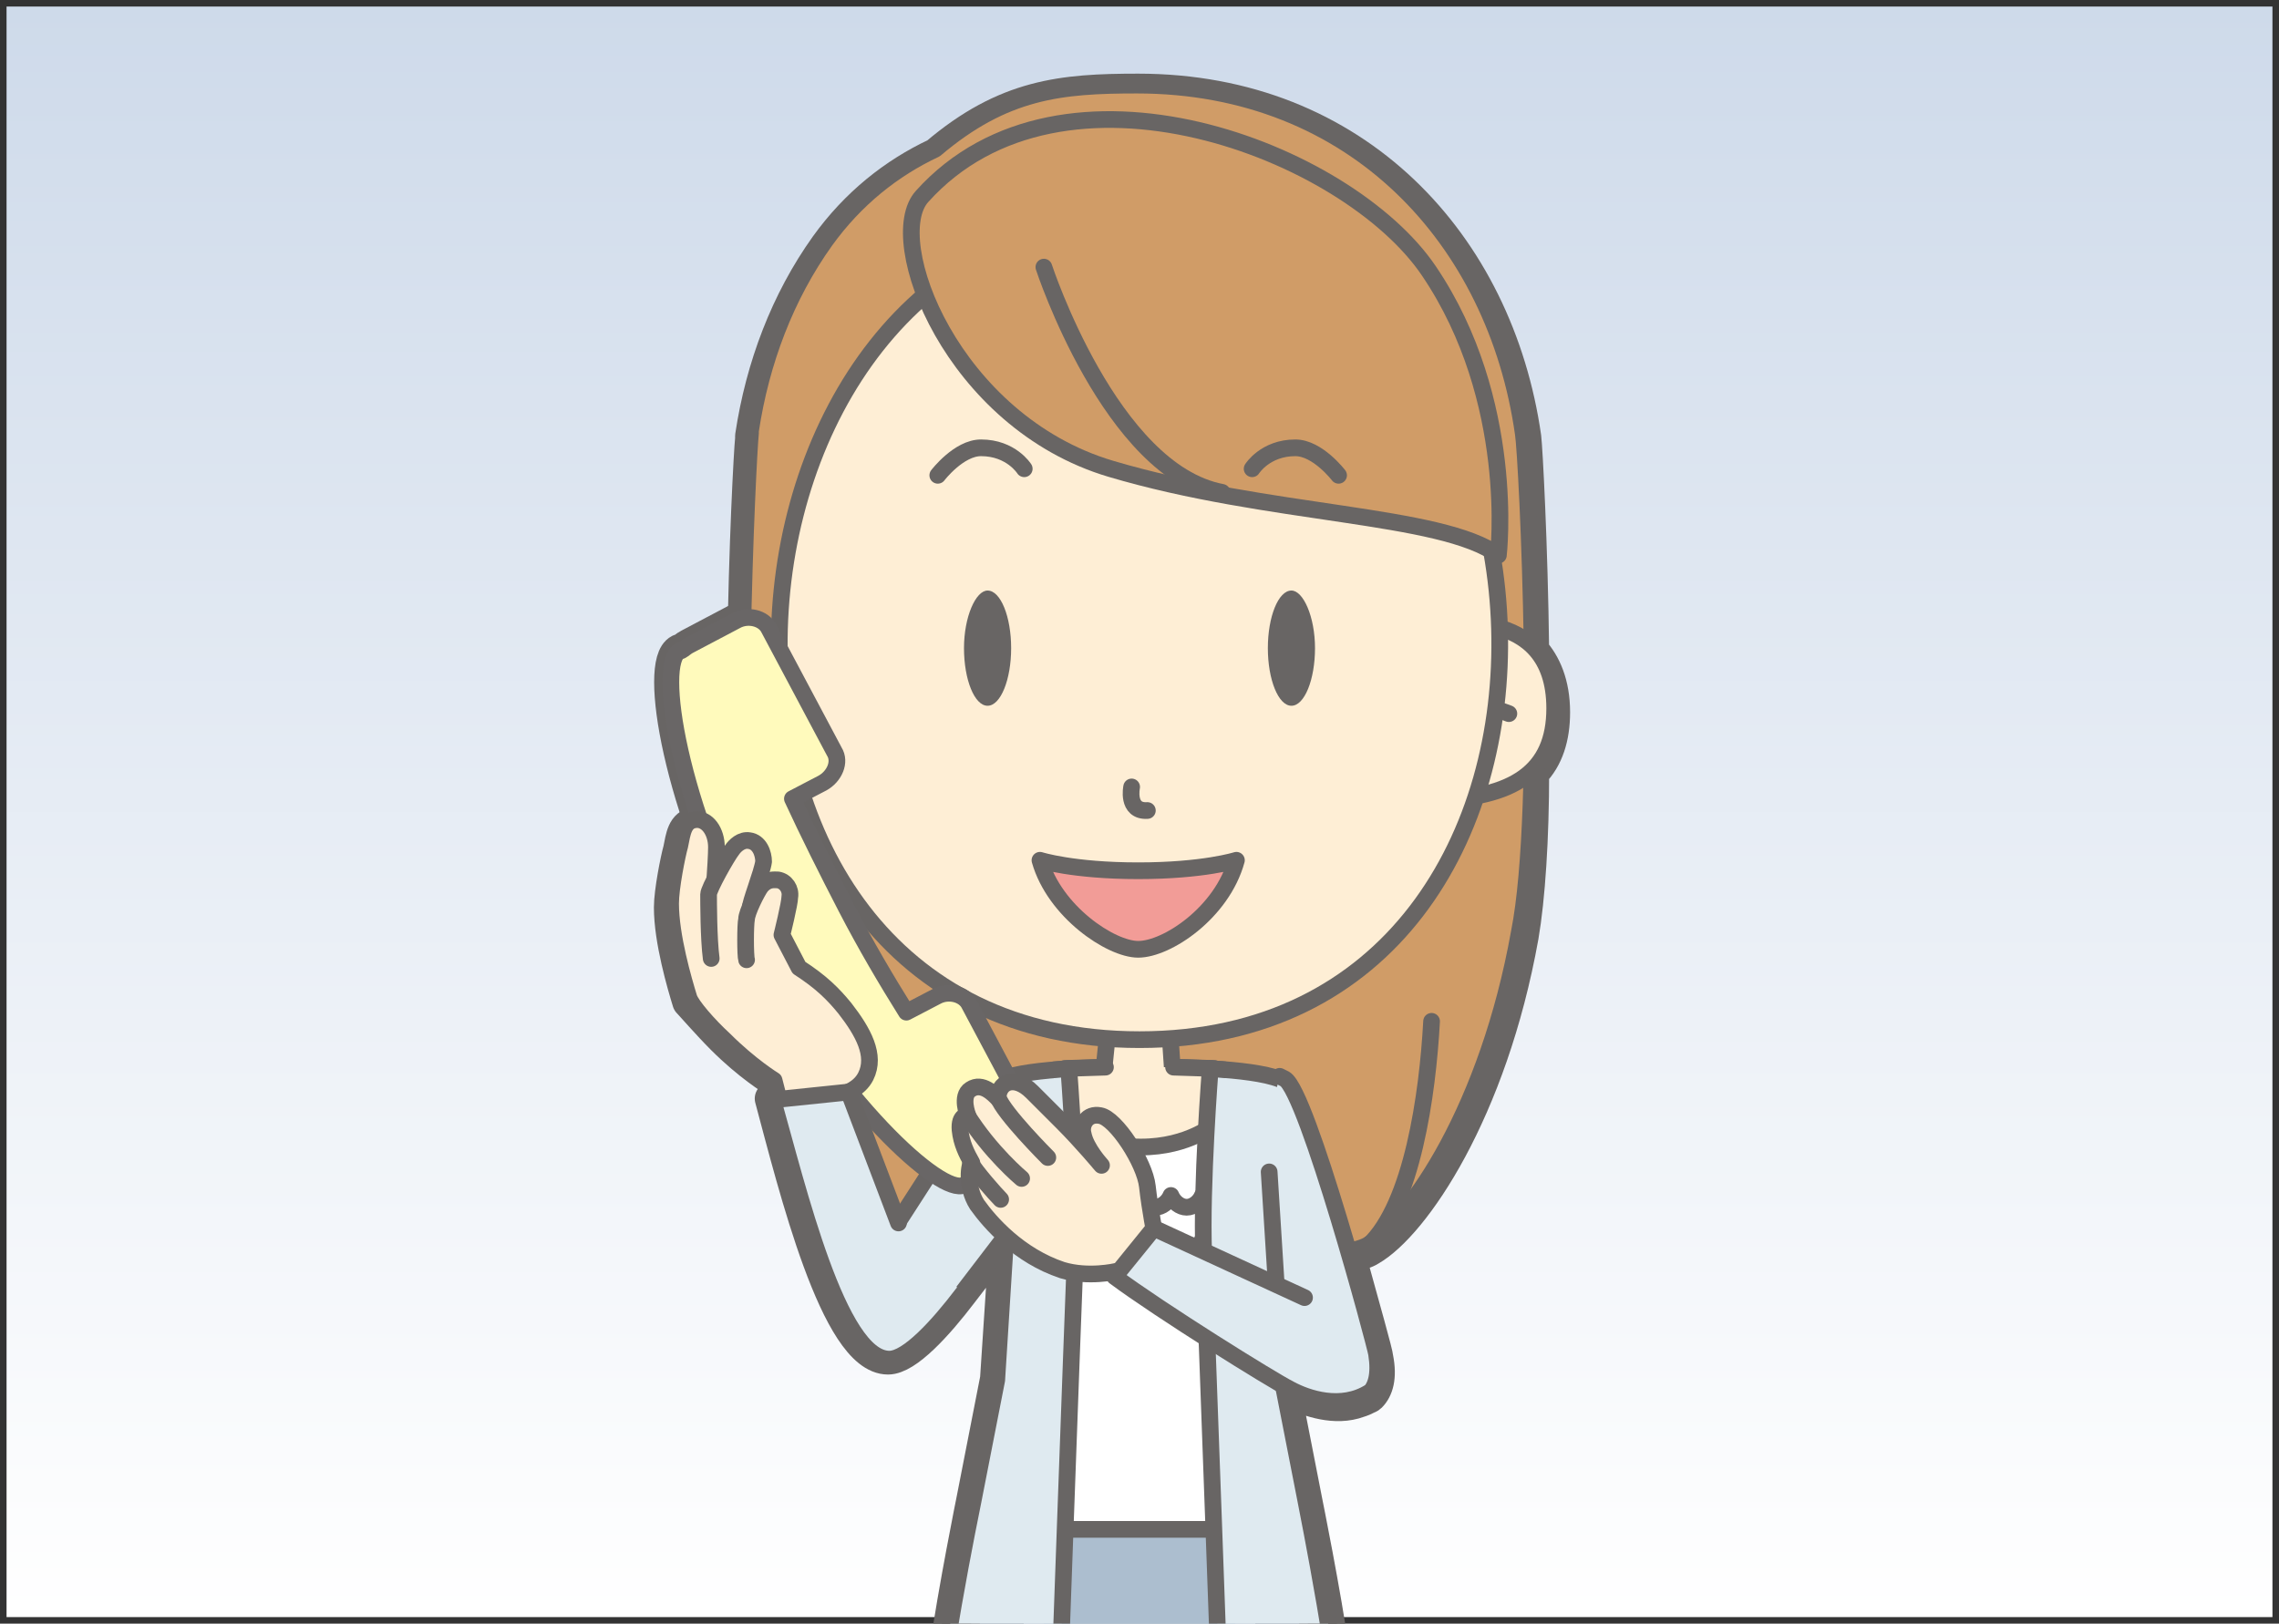
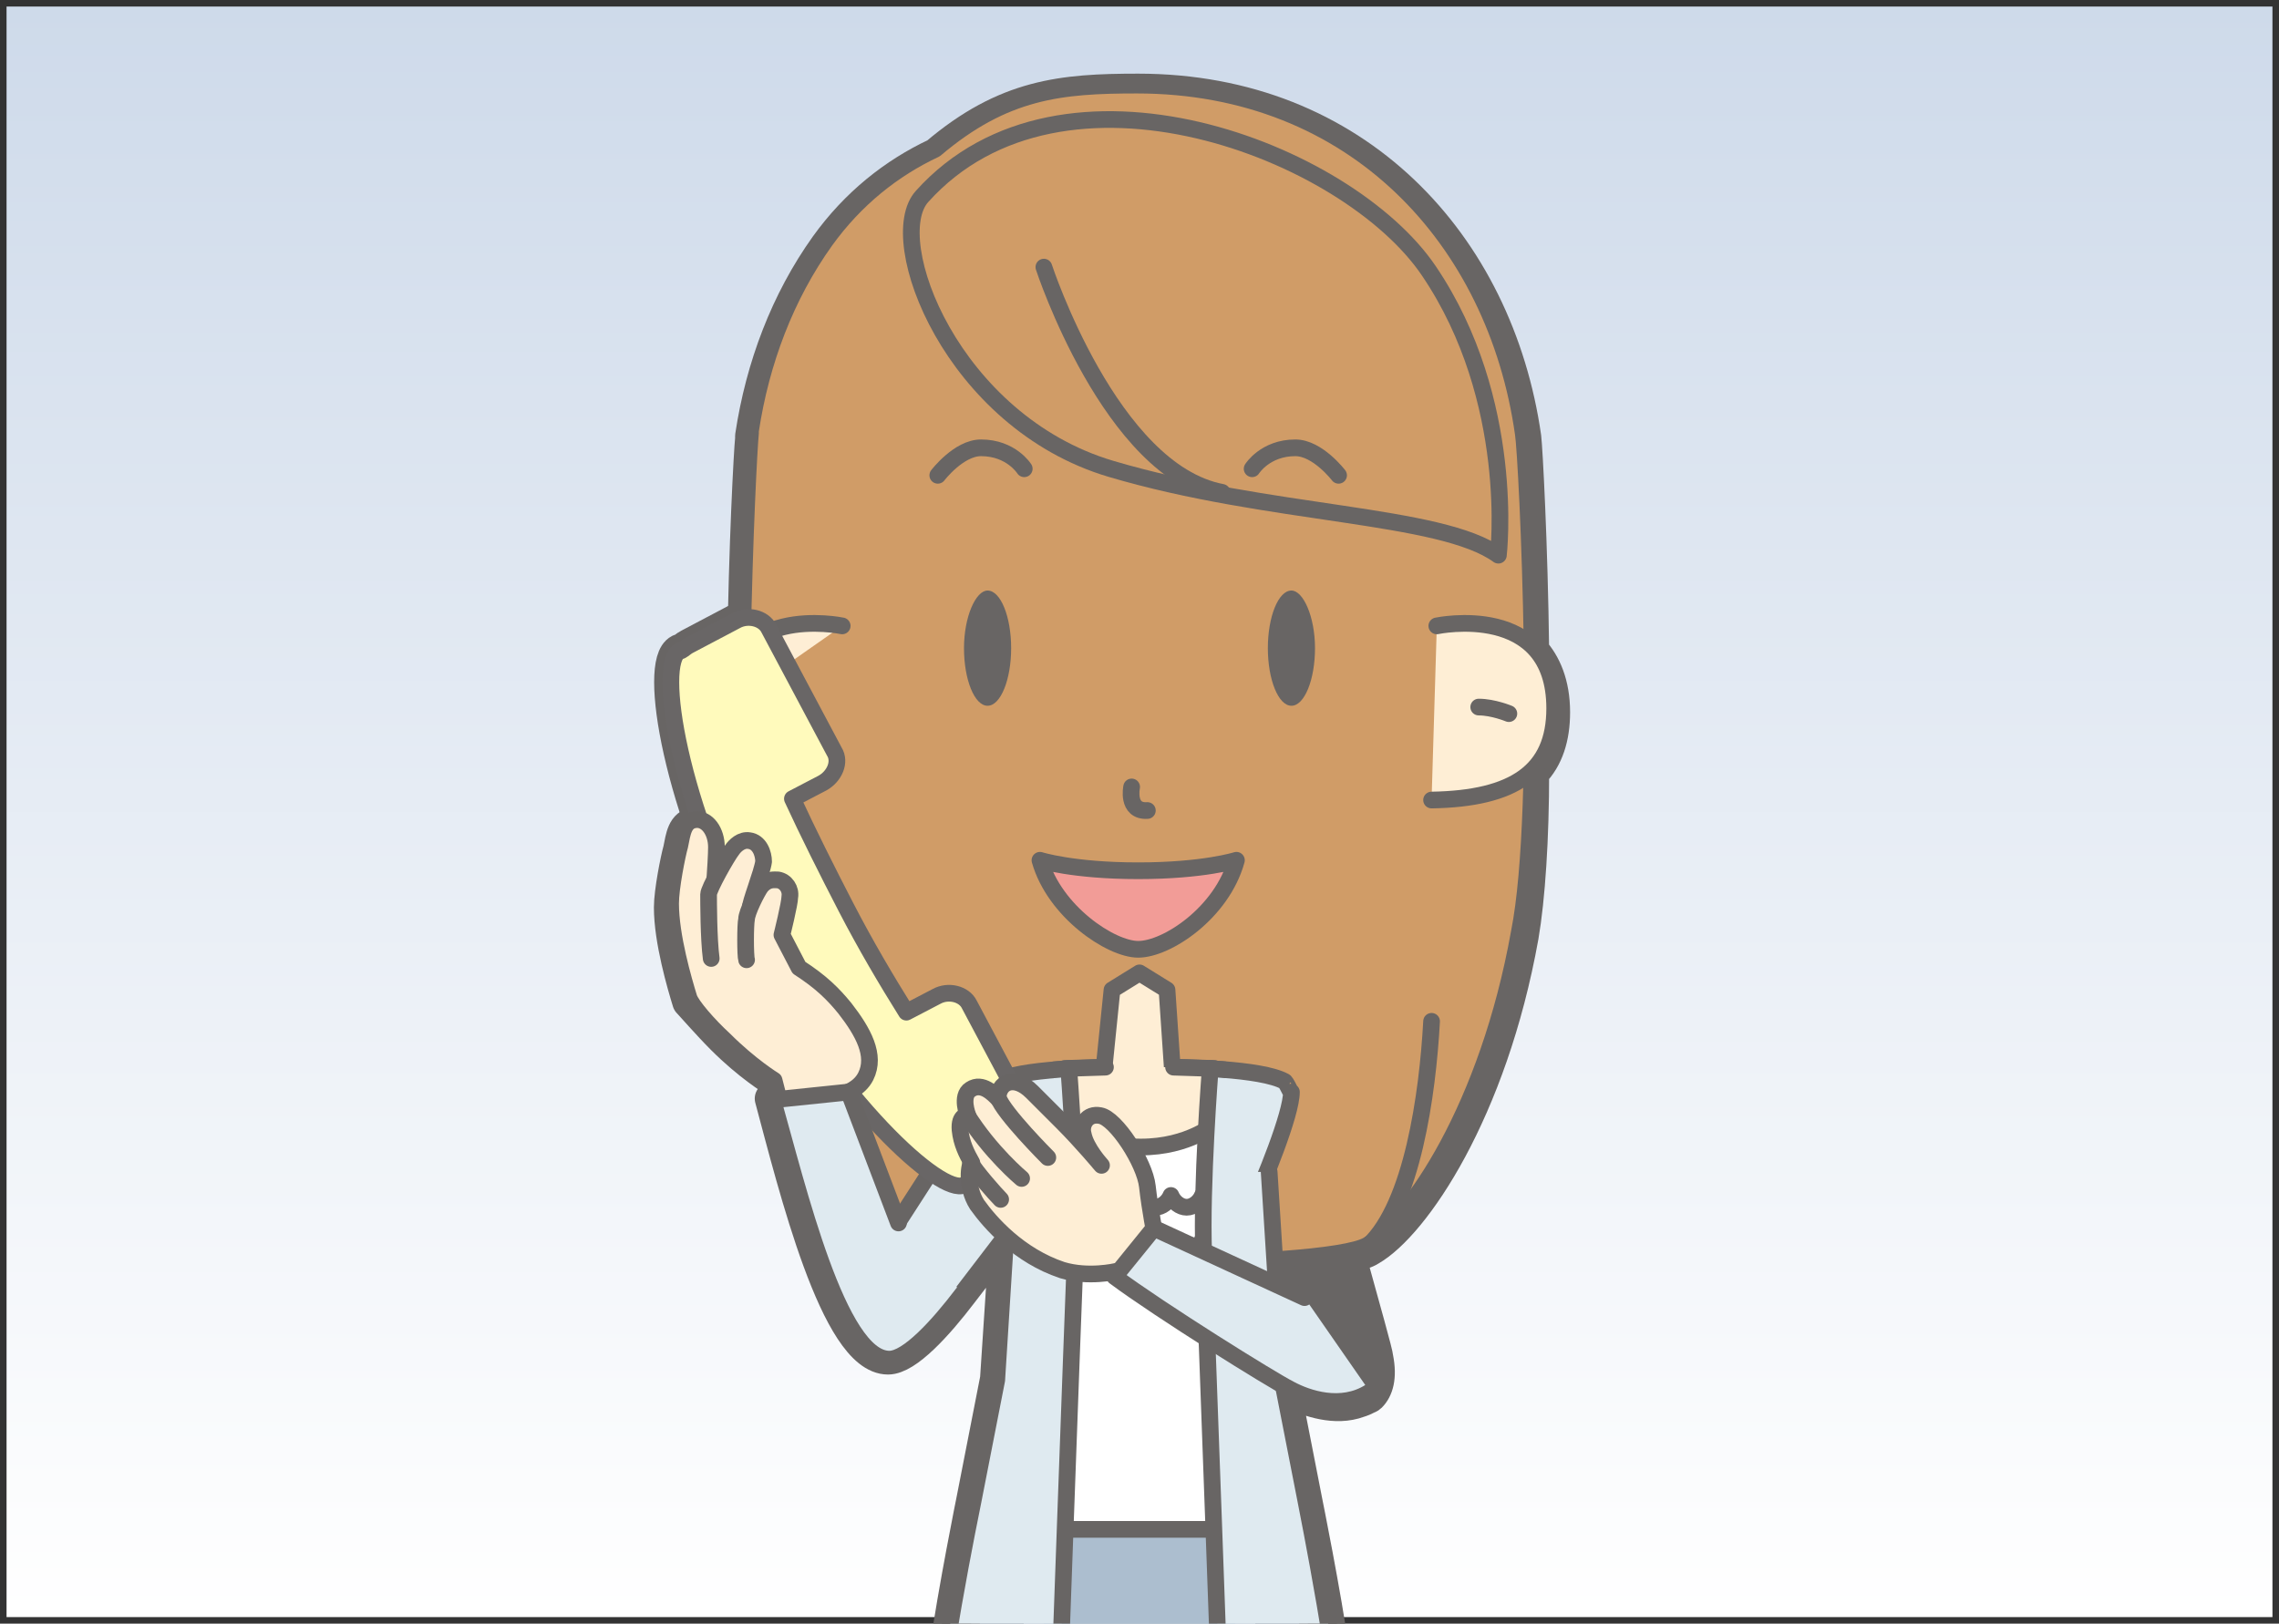
<svg xmlns="http://www.w3.org/2000/svg" xmlns:xlink="http://www.w3.org/1999/xlink" version="1.1" id="レイヤー_1" x="0px" y="0px" viewBox="0 0 174 124" style="enable-background:new 0 0 174 124;" xml:space="preserve">
  <rect x="0" y="0" width="174" height="124" fill="#333333" stroke="none" />
  <style type="text/css">
	.st0{fill:url(#SVGID_1_);}
	.st1{clip-path:url(#SVGID_3_);}
	.st2{fill:#686564;}
	.st3{fill:none;stroke:#686564;stroke-width:2.55;stroke-linecap:round;stroke-linejoin:round;}
	.st4{fill:#686564;stroke:#686564;stroke-width:2.55;stroke-linecap:round;stroke-linejoin:round;}
	.st5{fill:#D09C67;stroke:#686564;stroke-width:1.275;stroke-linecap:round;stroke-linejoin:round;}
	.st6{fill:none;stroke:#686564;stroke-width:1.275;stroke-linecap:round;stroke-linejoin:round;}
	.st7{fill:#DFEAF0;stroke:#686564;stroke-width:1.275;stroke-linecap:round;stroke-linejoin:round;}
	.st8{fill:#FEEED5;stroke:#686564;stroke-width:1.275;stroke-linecap:round;stroke-linejoin:round;}
	.st9{fill:#FFFFFF;stroke:#686564;stroke-width:1.275;stroke-linecap:round;stroke-linejoin:round;}
	.st10{fill:#ACBECF;stroke:#686564;stroke-width:1.275;stroke-linecap:round;stroke-linejoin:round;}
	.st11{fill:#ACBECF;}
	.st12{fill:#F29C97;stroke:#686564;stroke-width:1.275;stroke-linecap:round;stroke-linejoin:round;}
	.st13{fill:#FFFABC;}
	.st14{fill:none;stroke:#696666;stroke-width:1.275;stroke-linecap:round;stroke-linejoin:round;}
</style>
  <linearGradient id="SVGID_1_" gradientUnits="userSpaceOnUse" x1="87" y1="123.503" x2="87" y2="0.497">
    <stop offset="0" style="stop-color:#FFFFFF" />
    <stop offset="0" style="stop-color:#FFFFFF" />
    <stop offset="1" style="stop-color:#CEDAEA" />
  </linearGradient>
  <rect x="0.5" y="0.5" class="st0" width="173" height="123" />
  <g>
    <defs>
      <rect id="SVGID_2_" x="2.2" y="-36" width="169.6" height="160" />
    </defs>
    <clipPath id="SVGID_3_">
      <use xlink:href="#SVGID_2_" style="overflow:visible;" />
    </clipPath>
    <g class="st1">
      <g id="胸部首_17_">
		</g>
      <g id="服前座る_2_36_">
		</g>
    </g>
    <g id="XMLID_167_" class="st1">
      <g>
        <g id="服前_36_">
			</g>
        <g id="服上部分_4_">
			</g>
        <g id="服前座る_14_">
			</g>
        <g id="ボディ_126_">
			</g>
        <g id="編集モード_50_">
			</g>
        <g id="胸部首_4_1_">
			</g>
      </g>
    </g>
    <g class="st1">
      <g id="編集モード_49_">
		</g>
      <g id="編集モード_48_">
		</g>
      <g id="ボディ_125_">
		</g>
    </g>
    <g class="st1">
      <g id="編集モード_47_">
		</g>
      <g id="ボディ_122_">
		</g>
    </g>
    <g class="st1">
      <g id="編集モード_46_">
		</g>
      <g id="ボディ_121_">
		</g>
    </g>
    <g class="st1">
      <g id="編集モード_45_">
		</g>
      <g id="ボディ_119_">
		</g>
    </g>
    <g class="st1">
      <g id="胸部首_16_">
		</g>
      <g id="服前座る_2_35_">
		</g>
    </g>
    <g class="st1">
      <g id="編集モード_44_">
		</g>
      <g id="ボディ_118_">
		</g>
    </g>
    <g id="XMLID_150_" class="st1">
      <g>
        <g id="歩く女腕奥半袖_1_">
			</g>
        <g id="腕_x30FB_二の腕_1_">
          <g id="歩く女腕奥袖なし_1_">
            <g id="腕_x30FB_前腕と手_4_">
					</g>
            <g id="レイヤー_24_1_">
					</g>
          </g>
        </g>
      </g>
    </g>
    <g class="st1">
      <g id="編集モード_43_">
		</g>
      <g id="ボディ_115_">
		</g>
    </g>
    <g class="st1">
      <g id="編集モード_42_">
		</g>
      <g id="ボディ_99_">
		</g>
    </g>
    <g class="st1">
      <g>
        <g>
          <g id="服前_35_">
				</g>
          <g id="腹部_x30FB_ズボン_x30FB_スカート_23_">
				</g>
          <g id="正面腹部_1_">
				</g>
        </g>
      </g>
      <g id="ボディ_92_">
		</g>
    </g>
    <g id="XMLID_125_" class="st1">
      <g>
        <g id="服前_34_">
			</g>
        <g id="服上部分_2_">
			</g>
        <g id="服前座る_13_">
			</g>
        <g id="ボディ_89_">
			</g>
      </g>
    </g>
    <g id="XMLID_123_" class="st1">
      <g>
        <g id="腹部_x30FB_ズボン_x30FB_スカート_22_">
			</g>
        <g id="編集モード_40_">
			</g>
      </g>
    </g>
    <g class="st1">
      <g id="胸部首_15_">
		</g>
      <g id="服前座る_2_34_">
		</g>
    </g>
    <g class="st1">
      <g id="胸部首_14_">
		</g>
      <g id="服前座る_2_33_">
		</g>
    </g>
    <g class="st1">
      <g id="胸部首_13_">
		</g>
      <g id="服前座る_2_32_">
		</g>
    </g>
    <g id="XMLID_99_" class="st1">
      <g>
		</g>
    </g>
    <g class="st1">
      <g id="胸部首_12_">
		</g>
      <g id="服前座る_2_30_">
		</g>
    </g>
    <g class="st1">
      <g id="XMLID_89_">
        <g>
          <g id="腹部_x30FB_ズボン_x30FB_スカート_21_">
				</g>
          <g id="編集モード_39_">
				</g>
        </g>
      </g>
      <g id="XMLID_86_">
        <g>
          <g id="服前座る_11_">
				</g>
          <g id="服_x30FB_前_10_">
				</g>
          <g id="服前_32_">
				</g>
          <g id="服前座る_2_29_">
				</g>
        </g>
      </g>
    </g>
    <g class="st1">
      <g id="XMLID_83_">
        <g>
          <g id="腹部_x30FB_ズボン_x30FB_スカート_20_">
				</g>
          <g id="編集モード_38_">
				</g>
        </g>
      </g>
      <g id="XMLID_79_">
        <g>
          <g id="服前座る_9_">
				</g>
          <g id="服_x30FB_前_9_">
				</g>
          <g id="服前_31_">
				</g>
          <g id="服前座る_2_28_">
				</g>
        </g>
      </g>
    </g>
    <g class="st1">
      <g id="XMLID_69_">
        <g>
          <g id="腹部_x30FB_ズボン_x30FB_スカート_19_">
				</g>
          <g id="編集モード_37_">
				</g>
        </g>
      </g>
      <g id="XMLID_68_">
        <g>
          <g id="服前座る_8_">
				</g>
          <g id="服_x30FB_前_8_">
				</g>
          <g id="服前_30_">
				</g>
          <g id="服前座る_2_27_">
				</g>
        </g>
      </g>
    </g>
    <g class="st1">
      <g id="胸部首_11_">
		</g>
      <g id="服前座る_2_26_">
		</g>
      <g>
        <g id="服前_29_">
			</g>
        <g id="XMLID_60_">
          <g id="脚_2_">
				</g>
          <g id="腹部_x30FB_ズボン_x30FB_スカート_18_">
				</g>
        </g>
        <g id="XMLID_59_">
          <g>
            <g id="腹部_x30FB_ズボン_x30FB_スカート_17_">
					</g>
            <g id="編集モード_36_">
					</g>
            <g>
              <g>
                <g id="服前_28_">
							</g>
                <g id="腹部_x30FB_ズボン_x30FB_スカート_16_">
							</g>
              </g>
            </g>
            <g>
              <g>
                <g id="服前_27_">
							</g>
                <g id="腹部_x30FB_ズボン_x30FB_スカート_12_">
							</g>
              </g>
            </g>
          </g>
        </g>
        <g id="XMLID_57_">
          <g id="服前_26_">
				</g>
          <g id="服_x30FB_前_7_">
				</g>
        </g>
        <g id="正面表情目鼻-通常_2_">
          <g id="表情_2_">
				</g>
        </g>
        <g id="表情_1_">
			</g>
      </g>
    </g>
    <g class="st1">
      <g id="編集モード_35_">
		</g>
      <g id="ボディ_76_">
		</g>
    </g>
    <g id="XMLID_52_" class="st1">
      <g>
        <g id="服前_25_">
			</g>
        <g id="服上部分_1_">
			</g>
        <g id="服前座る_2_">
			</g>
      </g>
    </g>
    <g class="st1">
      <g id="胸部首_10_">
		</g>
      <g id="服前座る_2_25_">
		</g>
    </g>
    <g class="st1">
      <g id="胸部首_8_">
		</g>
      <g id="服前座る_2_24_">
		</g>
    </g>
    <g class="st1">
      <g id="胸部首_7_">
		</g>
      <g id="服前座る_2_23_">
		</g>
    </g>
    <g class="st1">
      <g id="胸部首_6_">
		</g>
      <g id="服前_24_">
		</g>
      <g id="服前座る_2_22_">
		</g>
    </g>
    <g class="st1">
      <g id="XMLID_32_">
        <g>
          <g id="腹部_x30FB_ズボン_x30FB_スカート_10_">
				</g>
          <g id="編集モード_34_">
				</g>
        </g>
      </g>
      <g id="XMLID_31_">
        <g>
          <g id="服前座る_1_">
				</g>
          <g id="服_x30FB_前_6_">
				</g>
          <g id="服前_22_">
				</g>
          <g id="服前座る_2_21_">
				</g>
        </g>
      </g>
    </g>
    <g id="XMLID_30_" class="st1">
      <g>
        <g id="腹部_x30FB_ズボン_x30FB_スカート_9_">
			</g>
        <g id="編集モード_33_">
			</g>
      </g>
    </g>
    <g id="XMLID_27_" class="st1">
      <g>
        <g id="腹部_x30FB_ズボン_x30FB_スカート_8_">
			</g>
        <g id="編集モード_31_">
			</g>
      </g>
    </g>
    <g id="XMLID_24_" class="st1">
      <g>
        <g id="腹部_x30FB_ズボン_x30FB_スカート_7_">
			</g>
        <g id="編集モード_22_">
			</g>
      </g>
    </g>
    <g id="XMLID_22_" class="st1">
      <g>
        <g id="腹部_x30FB_ズボン_x30FB_スカート_6_">
			</g>
        <g id="編集モード_17_">
			</g>
      </g>
    </g>
    <g id="XMLID_19_" class="st1">
      <g>
        <g id="腹部_x30FB_ズボン_x30FB_スカート_4_">
			</g>
        <g id="編集モード_10_">
			</g>
      </g>
    </g>
    <g class="st1">
      <g id="胸部首_5_">
		</g>
      <g id="服前座る_2_20_">
		</g>
    </g>
    <g class="st1">
      <g id="胸部首_4_">
		</g>
      <g id="服前座る_2_19_">
		</g>
    </g>
    <g class="st1">
      <g id="編集モード_5_">
		</g>
      <g id="ボディ_29_">
		</g>
    </g>
    <g class="st1">
      <g id="編集モード_4_">
		</g>
      <g id="ボディ_28_">
		</g>
    </g>
    <g class="st1">
      <g id="編集モード_3_">
		</g>
      <g id="ボディ_2_">
		</g>
    </g>
    <g id="XMLID_639_" class="st1">
      <g>
		</g>
    </g>
    <g id="XMLID_646_" class="st1">
      <g>
		</g>
    </g>
    <g id="XMLID_645_" class="st1">
      <g>
		</g>
    </g>
    <g class="st1">
      <g>
        <g>
          <path class="st2" d="M79,86.1l-5-9.4c-0.4-0.8-1.6-1.1-2.5-0.6l-2.3,1.2c-1.5-2.4-3.1-5.1-4.6-8c-1.5-2.9-2.9-5.7-4.1-8.3      l2.3-1.2c0.9-0.5,1.4-1.6,0.9-2.4l-5-9.4c-0.4-0.8-1.6-1.1-2.5-0.6l-3.6,1.9c-0.2,0.1-0.4,0.3-0.6,0.4c0,0-0.1,0-0.1,0      c-1.8,0.9-0.1,11.8,5.9,23c6,11.3,14.1,18.7,15.8,17.8c0,0,0,0,0,0c0.3,0,0.5-0.1,0.8-0.2l3.6-1.9C79.1,88,79.5,86.9,79,86.1z" />
        </g>
        <g>
          <path class="st3" d="M79,86.1l-5-9.4c-0.4-0.8-1.6-1.1-2.5-0.6l-2.3,1.2c-1.5-2.4-3.1-5.1-4.6-8c-1.5-2.9-2.9-5.7-4.1-8.3      l2.3-1.2c0.9-0.5,1.4-1.6,0.9-2.4l-5-9.4c-0.4-0.8-1.6-1.1-2.5-0.6l-3.6,1.9c-0.2,0.1-0.4,0.3-0.6,0.4c0,0-0.1,0-0.1,0      c-1.8,0.9-0.1,11.8,5.9,23c6,11.3,14.1,18.7,15.8,17.8c0,0,0,0,0,0c0.3,0,0.5-0.1,0.8-0.2l3.6-1.9C79.1,88,79.5,86.9,79,86.1z" />
        </g>
      </g>
      <path class="st4" d="M55.2,79.3c2,2,3.8,3.1,3.8,3.1l0.4,1.5l-0.5,0c1.8,6.7,5,19.8,8.9,19.8c1.4,0,3.7-2.5,5.6-5l0,0l2-2.6    c0.4,0,0.8,0.1,1.3,0.1l-0.6,9.1l-1.8,9.2c0,0-1.4,6.9-2.1,11.8h0c0,0,0,0,0,0.1c-0.1,0.7-0.2,1.4-0.3,2c-0.2,1.6-0.4,3.9-0.4,5.7    h0.4c-0.1,0.8-0.2,1.4-0.2,2c-0.1,1.9-0.5,20.5-0.5,20.5l3.9,0l1.7,11.6l5.6,38.1c-1.3,0.3-2.5,0.9-3.4,2c-0.6,0.7-0.8,1.3-1,1.7    l0,0c-1,1.7-0.2,2.5-0.2,2.5l9.2-0.1l9.2,0.1c0,0,0.7-0.7-0.2-2.5l0,0c-0.1-0.4-0.4-1-1-1.7c-0.8-1.1-2.1-1.7-3.4-2l5.6-38.1    l1.7-11.8l3.9,0c0,0-0.4-18.3-0.5-20.1c0-0.6-0.1-1.3-0.2-2h0.4c0-1.7-0.2-4-0.4-5.7c-0.1-0.6-0.2-1.3-0.3-2c0-0.1,0-0.1,0-0.1h0    c-0.7-4.9-2.1-11.8-2.1-11.8l-1.7-8.7c0.2,0.1,0.4,0.3,0.6,0.3c1,0.5,3,1.3,4.8,0.8c0.3-0.1,0.7-0.2,1-0.4c0.1,0,0.2-0.1,0.2-0.1    l0,0c0.5-0.5,0.8-1.4,0.5-2.9c0-0.3-1-3.8-2.1-7.8c0.7-0.1,1.3-0.3,1.6-0.5c3.3-1.9,9.2-10.5,11.6-23.9c0.5-2.9,0.8-7.5,0.8-12.5    c1.1-1.1,1.6-2.7,1.6-4.6c0-2.2-0.7-3.7-1.6-4.7c-0.1-8.2-0.5-15.5-0.6-16.3c0,0,0,0,0,0c0,0,0,0,0,0    c-2.1-14.7-12.9-26.5-29.5-26.5c-5.8,0-10.1,0.4-15.4,4.9c-3.2,1.5-6.1,3.8-8.4,7c-3,4.2-4.9,9.2-5.7,14.5c0,0,0,0,0,0.1    c0,0,0,0,0,0.1c-0.1,0.9-0.5,8.3-0.6,16.5c-0.8,1-1.4,2.4-1.4,4.4c0,1.8,0.4,3.3,1.4,4.3c0,2,0.1,3.9,0.2,5.7    c-0.4,0.1-0.8,0.4-1,0.7c-0.2,0.4-0.9,1.6-1.4,2.5c0.1-1,0.1-2.1,0.1-2.6c0-1.2-0.7-2.2-1.6-2.1c-0.9,0.1-1,1-1.2,2    c-0.2,0.7-0.7,3.2-0.7,4.4c0,2.5,1,5.9,1.4,7.2C52.8,76.7,54.1,78.2,55.2,79.3z M89,156.4l-0.5,11.7L87.1,206c0,0-0.1,0-0.1,0    s0,0-0.1,0l-1.5-37.8L85,156.5L89,156.4z M57.3,69.2C57.3,69.2,57.3,69.2,57.3,69.2c0,0.1,0,0.1,0,0.1c0,0,0,0,0,0    C57.3,69.3,57.3,69.2,57.3,69.2z" />
      <g>
        <g>
          <path class="st5" d="M116.3,33.1C116.3,33.1,116.3,33.1,116.3,33.1C116.3,33.1,116.3,33.1,116.3,33.1      c-2.1-14.8-12.9-26.6-29.5-26.6c-5.8,0-10.1,0.4-15.4,4.9c-3.2,1.5-6.1,3.8-8.4,7c-3,4.2-4.9,9.2-5.7,14.5c0,0,0,0,0,0.1      c0,0,0,0,0,0.1c-0.2,1.7-1.5,28.5,0.2,38.1c2.4,13.4,8.3,22,11.6,23.9c3.3,1.9,32,1.9,35.3,0c3.3-1.9,9.2-10.5,11.6-23.9      C117.9,61.7,116.6,34.9,116.3,33.1z" />
          <path class="st6" d="M69.2,95.1c-3.3-3.1-4.5-11.5-4.8-17.1" />
          <path class="st6" d="M104.5,95.1c3.3-3.1,4.5-11.5,4.8-17.1" />
        </g>
        <path class="st7" d="M98.5,83.3c-0.1-0.2-0.3-0.6-0.4-0.7c-1.8-1-7.6-1.1-10-1.1c-0.1,0-0.2,0-0.2,0c-0.5,0-0.7,0-0.8,0     c0,0,0,0,0,0s0,0,0,0c-0.1,0-0.4,0-0.8,0c-0.1,0-0.1,0-0.2,0c-2.4,0-8.3,0.1-10,1.1c-0.1,0-0.3,0.5-0.4,0.7     c0,0.1-0.1,0.1-0.1,0.1c0,1.7,2.2,6.8,3.1,9c0.3,0.6,0.4,1,0.4,1l0,0h16l0,0c0,0,0.1-0.2,0.2-0.5c0.1-0.1,0.1-0.3,0.2-0.5     c1-2.2,3.1-7.3,3.1-9C98.6,83.4,98.5,83.3,98.5,83.3z" />
        <path class="st8" d="M89.1,75.6L87,74.3h0h0l-2.1,1.3l-0.6,5.9c0,0,0,0.3,0.1,0.6c0.2,0.8,0.7,2,2.5,2c0,0,0,0,0,0s0,0,0,0     c1.8,0,2.4-1.2,2.5-2c0.1-0.3,0.1-0.6,0.1-0.6L89.1,75.6z" />
        <polyline class="st8" points="84.4,81.5 81.3,81.6 81.7,88.3 92.3,88.3 92.7,81.6 89.6,81.5    " />
        <g>
          <path class="st7" d="M79,91.5l-6.5,8.5c0,0-3.5,2.8-5.3,1.9c-1.4-0.7-2.9-1.8-1.8-3.7c7-10.7,9.7-15.3,10.6-15.8l0.5-0.2" />
        </g>
-         <path class="st7" d="M95.5,91l3.5,13.3c0,0,1.1,2.7,3.7,2.7c1.2,0,2.9-0.4,2.4-3.6c-0.1-0.7-5.3-20-7-21l-0.4-0.2" />
        <polygon class="st8" points="87,207.8 82.6,207.8 76.7,168.1 72.1,136.6 84.5,144.4 85.4,168.1    " />
        <polygon class="st8" points="101.9,136.6 97.3,168.1 91.4,207.8 87,207.8 88.6,168.1 89.5,144.4    " />
        <g>
          <path class="st9" d="M78.3,211.3H87V206c0,0-5.7-0.8-8,2.2C77.2,210.6,78.3,211.3,78.3,211.3z" />
          <path class="st9" d="M78,209.9c0,0,2.2-1.3,4.9-0.8c2.6,0.5,4.1,2.2,4.1,2.2v1l-9.2,0.1C77.8,212.4,77.1,211.7,78,209.9z" />
        </g>
        <g>
          <path class="st9" d="M95.7,211.3H87V206c0,0,5.7-0.8,8,2.2C96.8,210.6,95.7,211.3,95.7,211.3z" />
          <path class="st9" d="M96,209.9c0,0-2.2-1.3-4.9-0.8c-2.6,0.5-4.1,2.2-4.1,2.2v1l9.2,0.1C96.2,212.4,96.9,211.7,96,209.9z" />
        </g>
        <path class="st10" d="M102.9,156.3c0,0-0.4-18.3-0.5-20.1c-0.2-6.2-6.3-24.6-6.3-24.6H87h-9.1c0,0-6.1,18.4-6.3,24.6     c-0.1,1.9-0.5,20.5-0.5,20.5L102.9,156.3z" />
        <path class="st7" d="M77.1,89.5l-1,15.9l-1.8,9.2c0,0-3.2,15.6-2.4,16.5c0.4,0.4,7.1,0.6,15.1,0.5c8,0.1,14.7,0,15.1-0.5     c0.7-0.9-2.4-16.5-2.4-16.5l-1.8-9.2l-1-15.9" />
        <path class="st7" d="M72.2,126.4c0,0-0.7,4.7-0.7,7.8h8.6h13.7h8.6c0-3-0.7-7.8-0.7-7.8" />
        <g>
          <g>
            <g id="ボディ_43_">
					</g>
            <rect x="79.7" y="115.7" class="st11" width="14.6" height="20.3" />
            <g>
              <path class="st9" d="M92.8,85.8c0,0-2,1.8-5.7,1.8c-3.7,0-5.8-1.8-5.8-1.8l-1.3,31h14.2L92.8,85.8z" />
              <path class="st9" d="M81,92.2c0.5,0,1-0.4,1.2-0.9c0.2,0.5,0.7,0.9,1.2,0.9c0.5,0,1-0.4,1.2-0.9c0.2,0.5,0.7,0.9,1.2,0.9        c0.5,0,1-0.4,1.2-0.9c0.2,0.5,0.7,0.9,1.2,0.9c0.5,0,1-0.4,1.2-0.9c0.2,0.5,0.7,0.9,1.2,0.9c0.5,0,1-0.4,1.2-0.9        c0.2,0.5,0.7,0.9,1.2,0.9" />
              <path class="st9" d="M81,95.6c0.5,0,1-0.4,1.2-0.9c0.2,0.5,0.7,0.9,1.2,0.9c0.5,0,1-0.4,1.2-0.9c0.2,0.5,0.7,0.9,1.2,0.9        c0.5,0,1-0.4,1.2-0.9c0.2,0.5,0.7,0.9,1.2,0.9c0.5,0,1-0.4,1.2-0.9c0.2,0.5,0.7,0.9,1.2,0.9c0.5,0,1-0.4,1.2-0.9        c0.2,0.5,0.7,0.9,1.2,0.9" />
            </g>
            <path class="st7" d="M96.4,134.1h-3.1c0,0-1.2-33.5-1.4-38.4c-0.2-5.1,0.5-14.1,0.5-14.1l1.1,0.1" />
            <path class="st7" d="M77.6,134.1h3.1c0,0,1.2-33.5,1.4-38.4c0.2-5.1-0.5-14.1-0.5-14.1l-1.1,0.1" />
          </g>
        </g>
        <g>
          <g>
-             <path class="st8" d="M64.3,47.8c0,0-9-1.9-9,6.3c0,4.8,3.1,6.9,9.4,7" />
+             <path class="st8" d="M64.3,47.8c0,0-9-1.9-9,6.3" />
            <path class="st8" d="M58.8,54.5c0,0,1.2-0.5,2.3-0.5" />
          </g>
          <g>
            <path class="st8" d="M109.7,47.8c0,0,9-1.9,9,6.3c0,4.8-3.1,6.9-9.4,7" />
            <path class="st8" d="M115.2,54.5c0,0-1.2-0.5-2.3-0.5" />
          </g>
        </g>
-         <path class="st8" d="M87,79.4c-38.5,0-34.8-62.8,0-62.8C121.8,16.6,125.5,79.4,87,79.4z" />
        <g>
          <path class="st5" d="M70.4,15c-3,3.3,2.3,17.2,14.4,20.8c12.1,3.6,25.2,3.4,29.6,6.6c0,0,1.4-11.8-5.3-21.7      C102.9,11.5,81.1,3.1,70.4,15z" />
          <path class="st6" d="M79.7,20.4c0,0,5.1,15.6,13.6,17.2" />
        </g>
        <path class="st6" d="M86.4,60.1c0,0-0.4,1.9,1.2,1.8" />
        <g>
          <path class="st2" d="M100.4,49.5c0,2.4-0.8,4.4-1.8,4.4c-1,0-1.8-2-1.8-4.4c0-2.4,0.8-4.4,1.8-4.4      C99.5,45.1,100.4,47.1,100.4,49.5z" />
          <path class="st2" d="M73.6,49.5c0,2.4,0.8,4.4,1.8,4.4c1,0,1.8-2,1.8-4.4c0-2.4-0.8-4.4-1.8-4.4C74.5,45.1,73.6,47.1,73.6,49.5z      " />
        </g>
        <path class="st6" d="M95.6,35.8c0,0,1-1.6,3.3-1.6c1.7,0,3.3,2.1,3.3,2.1" />
        <path class="st6" d="M78.2,35.8c0,0-1-1.6-3.3-1.6c-1.7,0-3.3,2.1-3.3,2.1" />
        <path class="st12" d="M86.9,66.5c-5,0-7.5-0.8-7.5-0.8c1.1,3.9,5.4,6.8,7.5,6.8c2.2,0,6.4-2.8,7.5-6.8     C94.4,65.7,91.9,66.5,86.9,66.5z" />
        <g>
          <g>
            <path class="st13" d="M79,86.1l-5-9.4c-0.4-0.8-1.6-1.1-2.5-0.6l-2.3,1.2c-1.5-2.4-3.1-5.1-4.6-8c-1.5-2.9-2.9-5.7-4.1-8.3       l2.3-1.2c0.9-0.5,1.4-1.6,0.9-2.4l-5-9.4c-0.4-0.8-1.6-1.1-2.5-0.6l-3.6,1.9c-0.2,0.1-0.4,0.3-0.6,0.4c0,0-0.1,0-0.1,0       c-1.8,0.9-0.1,11.8,5.9,23c6,11.3,14.1,18.7,15.8,17.8c0,0,0,0,0,0c0.3,0,0.5-0.1,0.8-0.2l3.6-1.9C79.1,88,79.5,86.9,79,86.1z" />
          </g>
          <g>
            <path class="st14" d="M79,86.1l-5-9.4c-0.4-0.8-1.6-1.1-2.5-0.6l-2.3,1.2c-1.5-2.4-3.1-5.1-4.6-8c-1.5-2.9-2.9-5.7-4.1-8.3       l2.3-1.2c0.9-0.5,1.4-1.6,0.9-2.4l-5-9.4c-0.4-0.8-1.6-1.1-2.5-0.6l-3.6,1.9c-0.2,0.1-0.4,0.3-0.6,0.4c0,0-0.1,0-0.1,0       c-1.8,0.9-0.1,11.8,5.9,23c6,11.3,14.1,18.7,15.8,17.8c0,0,0,0,0,0c0.3,0,0.5-0.1,0.8-0.2l3.6-1.9C79.1,88,79.5,86.9,79,86.1z" />
          </g>
        </g>
        <g>
          <polyline class="st8" points="65.3,85.2 64.3,82.2 59.2,83.3 60,86.2     " />
          <path class="st8" d="M64.5,83.6l1-1.6c0.5-1.6-0.2-3.2-0.2-3.2l-10.9-9.2c0,0,0.3-3.8,0.3-4.9c0-1.2-0.7-2.2-1.6-2.1      c-0.9,0.1-1,1-1.2,2c-0.2,0.7-0.7,3.2-0.7,4.4c0,2.5,1,5.9,1.4,7.2c0.2,0.6,1.5,2.1,2.7,3.2c2,2,3.8,3.1,3.8,3.1l1.1,4.3" />
          <path class="st8" d="M54.3,73.2c-0.2-1.5-0.2-4.4-0.2-4.9c0-0.4,1.4-2.9,1.8-3.4c0.2-0.3,0.7-0.8,1.3-0.7c0.8,0.1,1.1,1,1.1,1.6      c-0.1,0.8-1.1,3.3-1,3.5c0,0.2,0.3,3.7,0.3,3.7" />
          <path class="st8" d="M57,73.3c-0.1-0.3-0.1-2.7,0-3.1c0-0.5,0.8-2.1,1.1-2.5c0.5-0.6,1-0.5,1.3-0.5c0.6,0.1,1,0.7,0.9,1.3      c0,0.5-0.6,2.9-0.6,2.9l1.3,2.5c1.7,1.1,2.6,2,3.5,3.1c1.4,1.8,2.4,3.6,1.6,5.2c-0.5,1-1.6,1.3-1.6,1.3" />
        </g>
        <path class="st7" d="M73.5,98.8c-1.9,2.5-4.2,5-5.6,5c-3.9,0-7-13.1-8.9-19.8l5.8-0.6l3.8,10" />
        <g>
          <path class="st8" d="M91.4,95.7l-3.2-1.3c0,0-0.4-2-0.6-3.8s-2.4-5.2-3.6-5.4c-1-0.2-1.5,0.7-1.3,1.4c0.2,1.1,1.4,2.4,1.4,2.4      s-1.5-1.8-3-3.3c-0.7-0.7-1.8-1.8-2.3-2.3c-1.4-1.4-2.6-0.7-2.6,0.5c-0.3-0.3-1.2-1.3-2.1-0.7c-0.8,0.5-0.2,2-0.2,2      s-0.7-0.1-0.6,1.1c0.1,1,0.5,1.8,0.9,2.5c-0.2,0-0.5,1.8,0.4,3.2c1,1.4,3.2,3.9,6.5,5c2,0.6,4.1,0.1,4.1,0.1l2.8,2" />
          <path class="st8" d="M80,88.4c0,0-3.4-3.4-3.8-4.6" />
          <path class="st8" d="M78,90c0,0-2.4-2-4.2-4.9" />
          <path class="st8" d="M76.4,91.6c-0.4-0.4-1.9-2.1-2.3-2.8" />
        </g>
        <path class="st7" d="M99.6,99.1l-11.5-5.3l-3,3.7c3.5,2.6,12,7.9,13.4,8.6c1.3,0.7,3.9,1.6,6.1,0.2" />
      </g>
    </g>
  </g>
</svg>